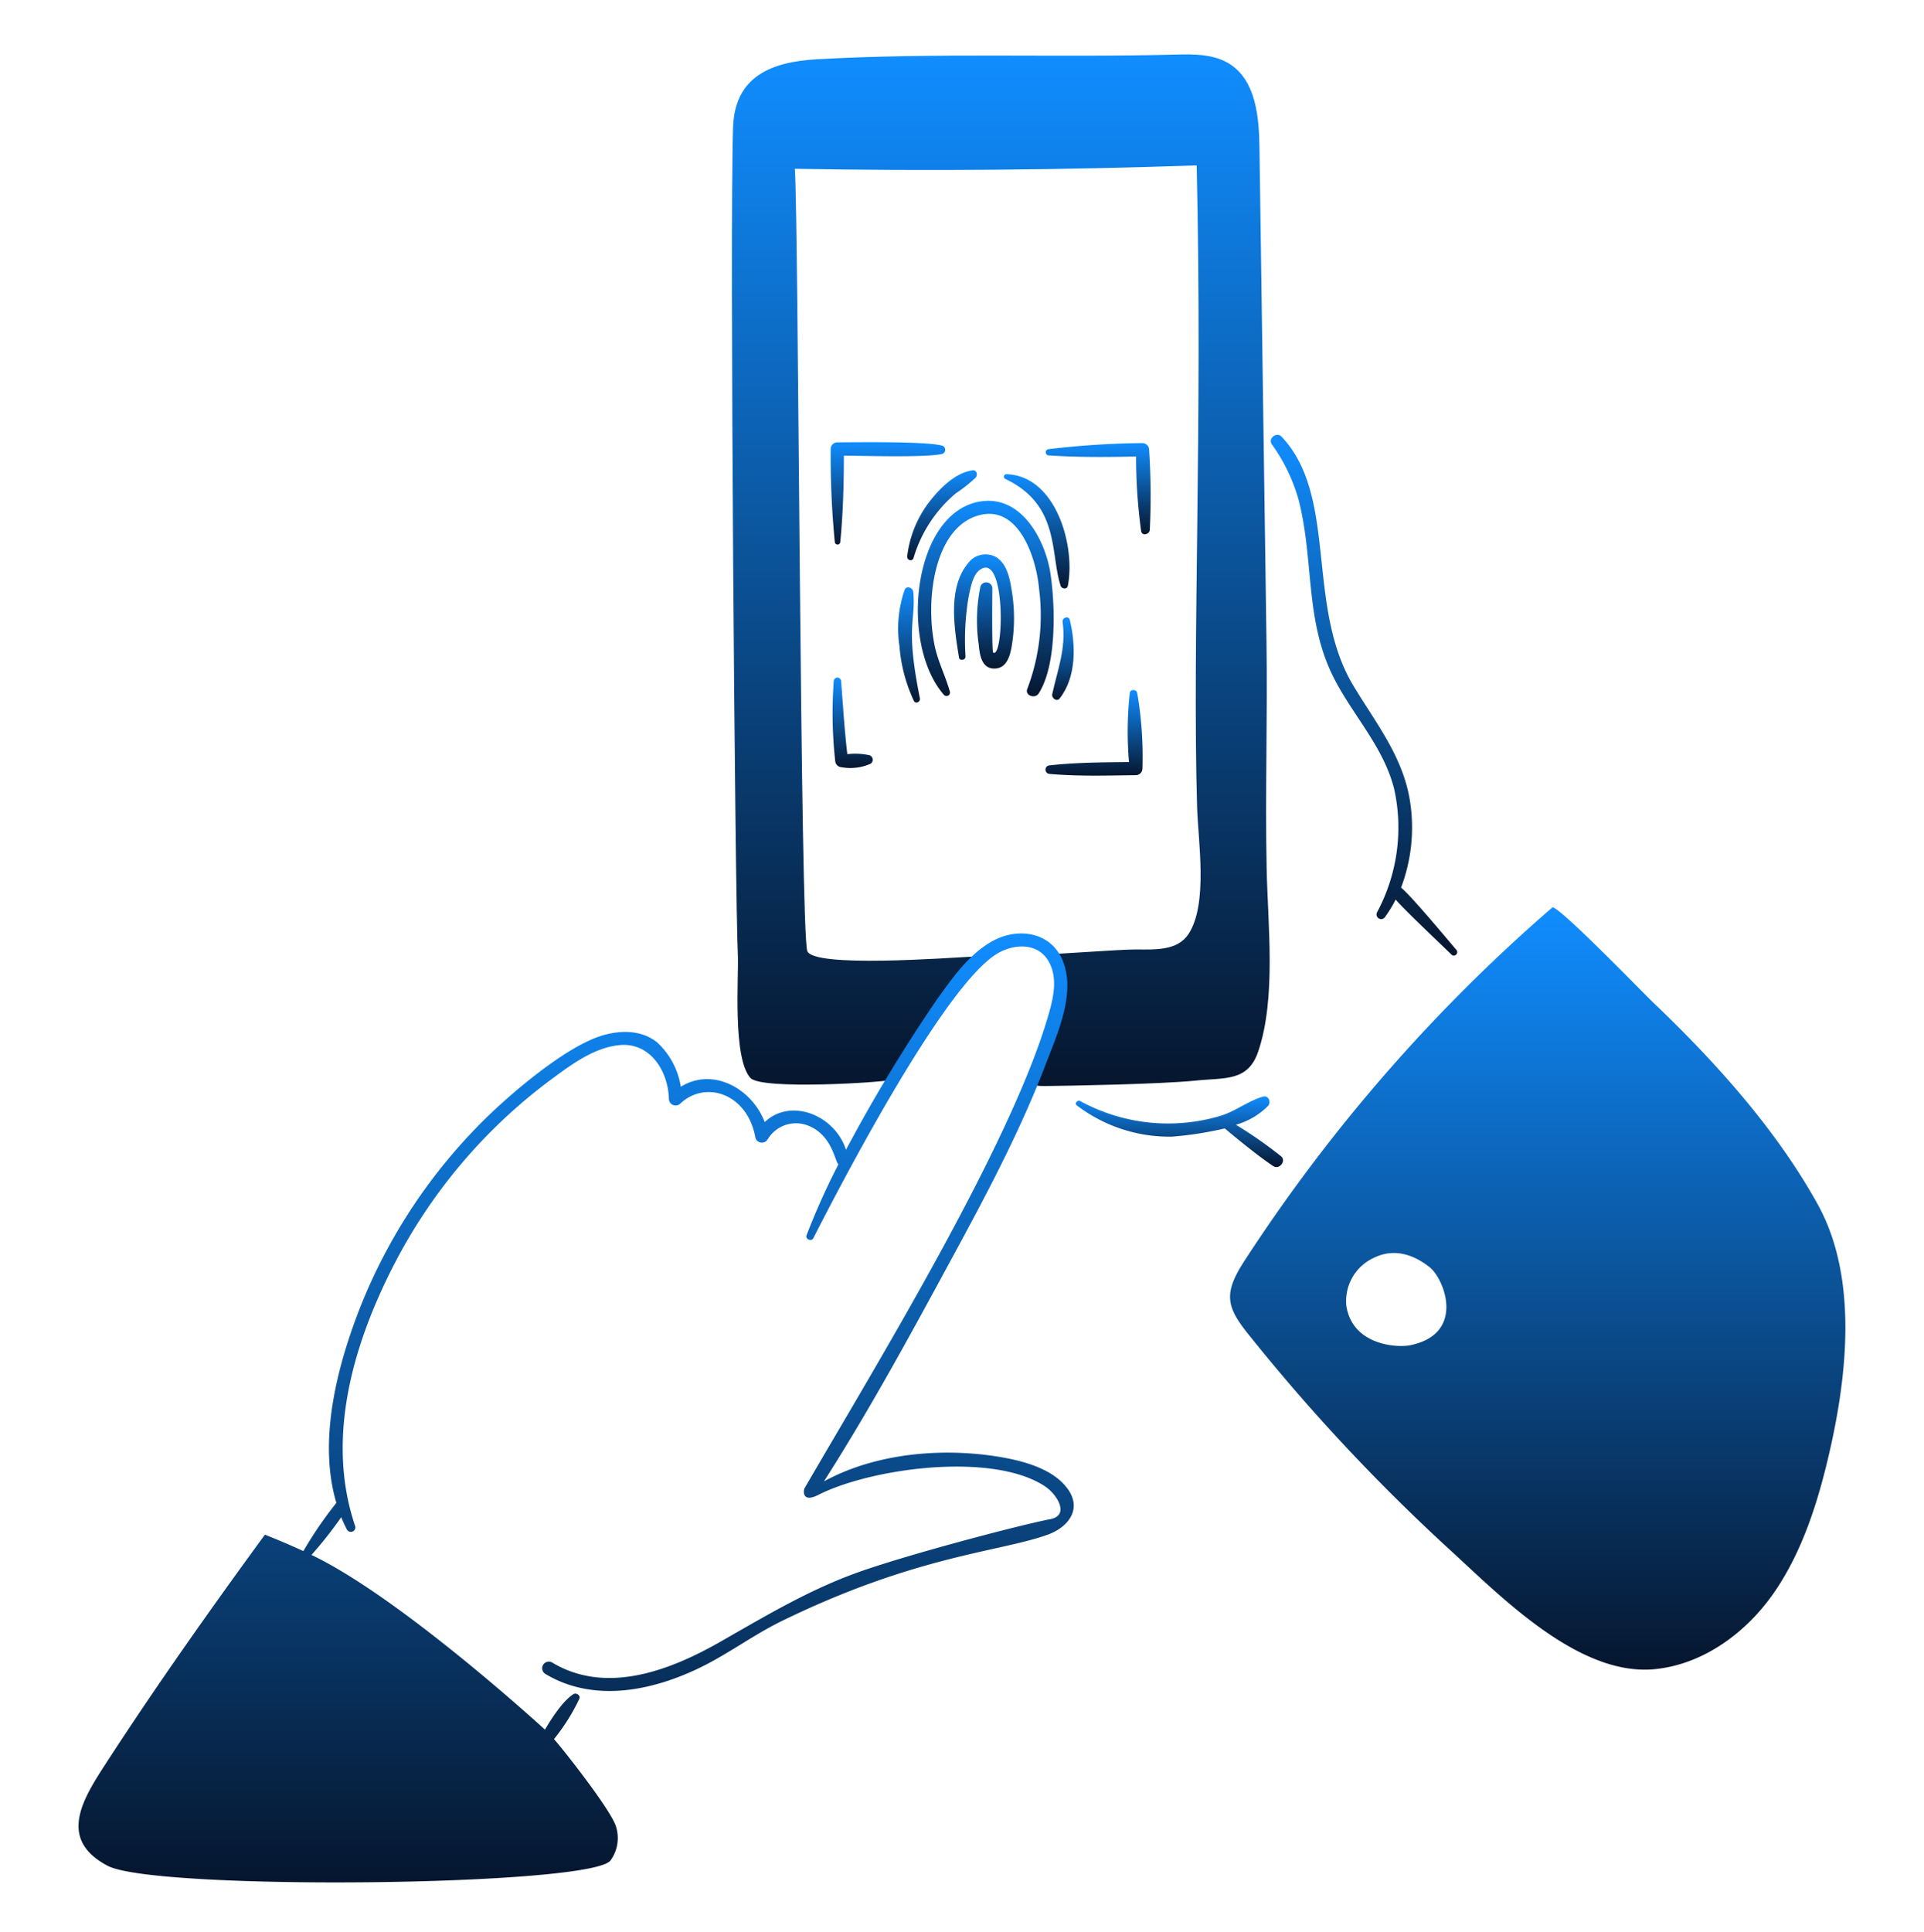
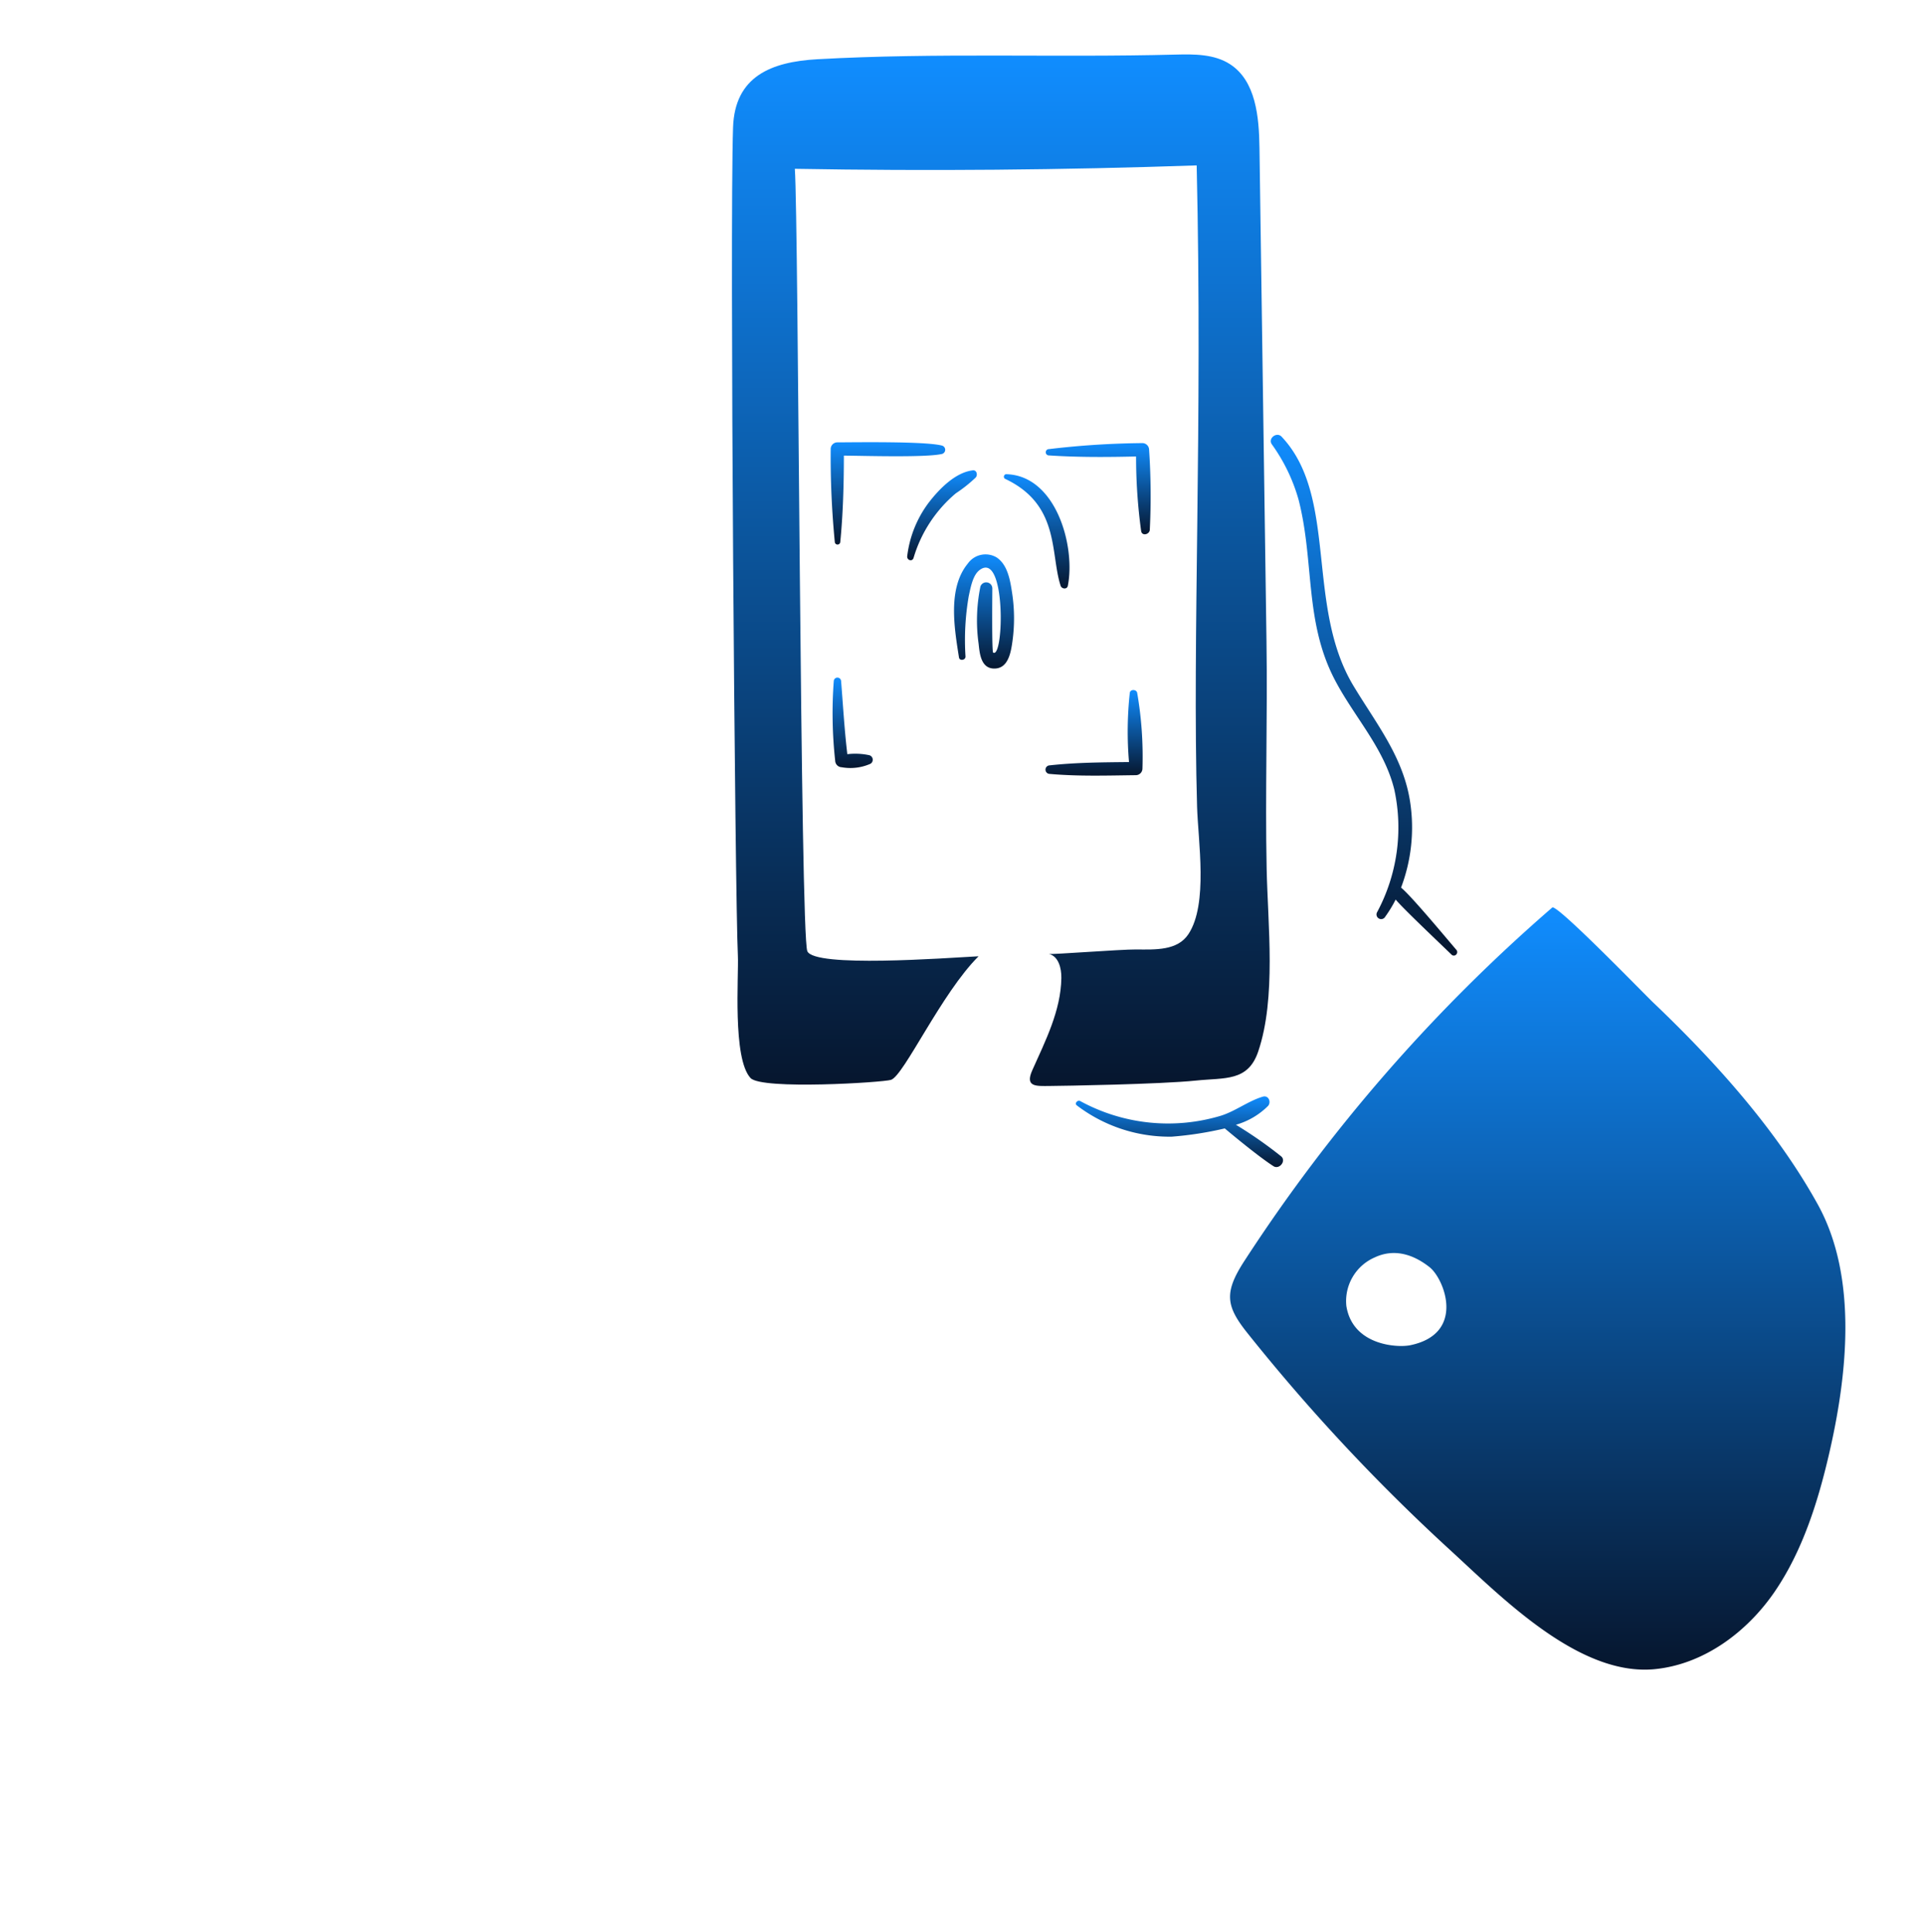
<svg xmlns="http://www.w3.org/2000/svg" width="250" height="251" fill="none">
-   <path d="M164.585 112.857c-.202-9.824.125-19.649-.02-29.473-.309-21.392-.613-42.786-.913-64.182-.055-4.008-.462-8.684-3.825-10.86-2.039-1.32-4.634-1.314-7.062-1.25-15.538.407-31.035-.268-46.555.604-6 .336-10.738 2.222-10.958 8.863-.445 13.419.262 100.305.625 107.587.125 2.615-.72 13.375 1.649 15.912 1.453 1.556 17.283.57 18.259.23 1.685-.586 6.53-11.239 11.368-16.05-4.409.234-21.324 1.5-22.25-.66-.926-2.16-1.135-94.951-1.625-101.646 17.404.305 34.809.157 52.215-.443.779 33.825-.575 61.477.052 83.302.125 4.471 1.467 12.671-1.131 16.581-1.42 2.137-4.25 2-6.79 1.979-2.015-.013-10.91.68-11.339.58 1.25.291 1.649 1.857 1.625 3.133-.062 4.222-2.057 8.134-3.78 11.988-.982 2.199.528 2.045 2.243 2.035 1.715-.01 14.402-.221 19.009-.7 3.806-.395 6.778.155 8.11-3.785 2.356-6.966 1.243-16.446 1.093-23.745z" fill="url(#paint0_linear_1021_694)" />
+   <path d="M164.585 112.857c-.202-9.824.125-19.649-.02-29.473-.309-21.392-.613-42.786-.913-64.182-.055-4.008-.462-8.684-3.825-10.86-2.039-1.32-4.634-1.314-7.062-1.25-15.538.407-31.035-.268-46.555.604-6 .336-10.738 2.222-10.958 8.863-.445 13.419.262 100.305.625 107.587.125 2.615-.72 13.375 1.649 15.912 1.453 1.556 17.283.57 18.259.23 1.685-.586 6.53-11.239 11.368-16.05-4.409.234-21.324 1.5-22.25-.66-.926-2.16-1.135-94.951-1.625-101.646 17.404.305 34.809.157 52.215-.443.779 33.825-.575 61.477.052 83.302.125 4.471 1.467 12.671-1.131 16.581-1.42 2.137-4.25 2-6.79 1.979-2.015-.013-10.91.68-11.339.58 1.25.291 1.649 1.857 1.625 3.133-.062 4.222-2.057 8.134-3.78 11.988-.982 2.199.528 2.045 2.243 2.035 1.715-.01 14.402-.221 19.009-.7 3.806-.395 6.778.155 8.11-3.785 2.356-6.966 1.243-16.446 1.093-23.745" fill="url(#paint0_linear_1021_694)" />
  <path d="M129.509 72.425a2.818 2.818 0 00-3.75.788c-2.661 3.229-1.735 8.476-1.151 12.203.076.484.857.362.847-.115a33.453 33.453 0 01.425-7.876c.229-1.025.5-2.677 1.393-3.357 3.468-2.636 3.185 11.625 1.771 10.709-.173-.113-.114-6.875-.103-8.348a.79.79 0 00-.687-.763.794.794 0 00-.866.552 21.931 21.931 0 00-.228 7.427c.133 1.263.304 3.15 1.956 3.21 1.875.066 2.229-2.062 2.43-3.477.301-2.129.285-4.29-.046-6.414-.234-1.537-.56-3.586-1.991-4.538z" fill="url(#paint1_linear_1021_694)" />
-   <path d="M134.958 90.1c2.35-3.642 2.181-11.34 1.536-15.583-.662-4.364-3.761-10.204-9.069-9.375-8.861 1.375-10.61 18.519-4.75 25.152a.454.454 0 00.543.07.445.445 0 00.207-.506c-.57-2.042-1.543-3.875-1.978-5.981-1.27-6.136.02-15.45 5.825-16.951 5.22-1.35 7.421 5.8 7.742 9.573a26.928 26.928 0 01-1.524 12.984c-.365.879.993 1.353 1.468.616z" fill="url(#paint2_linear_1021_694)" />
-   <path d="M118.75 91.054c.221.464.875.125.781-.328-1.905-9.473-.526-9.875-.857-13.815-.044-.528-.849-.898-1.118-.304a15.352 15.352 0 00-.681 7.336 20.274 20.274 0 001.875 7.111z" fill="url(#paint3_linear_1021_694)" />
  <path d="M120.683 65.29a14.402 14.402 0 00-2.8 6.962c-.068.528.66.775.824.227a17.407 17.407 0 015.5-8.396 18.261 18.261 0 002.583-2.055c.276-.328.125-.983-.383-.923-2.284.267-4.387 2.447-5.724 4.185z" fill="url(#paint4_linear_1021_694)" />
  <path d="M130.725 61.605a.326.326 0 00-.272.242.332.332 0 00.115.345c7.196 3.375 5.875 9.718 7.25 13.914.138.418.835.5.933 0 1.024-5.163-1.545-14.36-8.026-14.5z" fill="url(#paint5_linear_1021_694)" />
-   <path d="M137.693 90.74c2.182-2.793 2.101-6.907 1.319-10.188-.15-.625-1.024-.33-.94.26.477 3.376-.637 6.15-1.349 9.363-.113.512.59 1.05.97.564z" fill="url(#paint6_linear_1021_694)" />
  <path d="M122.42 58.971a.564.564 0 00.288-.872.565.565 0 00-.288-.204c-2.106-.58-11.275-.43-13.625-.425a.864.864 0 00-.857.858c-.034 4.04.145 8.078.535 12.1a.357.357 0 00.354.32.358.358 0 00.354-.32c.368-3.75.465-7.476.472-11.233 2.062-.001 10.643.284 12.767-.224z" fill="url(#paint7_linear_1021_694)" />
  <path d="M149.4 68.851a89.09 89.09 0 00-.088-10.425.875.875 0 00-.862-.86 110.12 110.12 0 00-12.158.782.406.406 0 00-.409.408.407.407 0 00.409.41c3.782.25 7.542.224 11.327.138-.001 3.244.22 6.484.66 9.699.114.676 1.066.44 1.121-.152z" fill="url(#paint8_linear_1021_694)" />
  <path d="M136.375 100.542c3.727.33 7.473.209 11.213.165a.862.862 0 00.858-.857 48.559 48.559 0 00-.684-9.847c-.099-.456-.884-.49-.959 0a46.744 46.744 0 00-.102 9c-3.446.036-6.896.052-10.323.43a.557.557 0 00-.53.553.554.554 0 00.527.556z" fill="url(#paint9_linear_1021_694)" />
  <path d="M110.099 97.982c-.375-3.16-.555-6.336-.808-9.508a.48.48 0 00-.477-.443.48.48 0 00-.476.443 56.524 56.524 0 00.185 10.365.872.872 0 00.84.838 6.448 6.448 0 003.75-.453.61.61 0 00.284-.6.612.612 0 00-.429-.507 8.592 8.592 0 00-2.869-.135z" fill="url(#paint10_linear_1021_694)" />
-   <path d="M130.493 189.384c-7.552-1.382-16.526-.709-23.431 3.074 5.421-8.5 10.324-17.375 15.125-26.228 4.942-9.107 10.015-18.312 13.706-28 1.523-4 3.991-9.333 2.125-13.583-1.569-3.583-5.721-4.153-8.927-2.452-3.107 1.65-5.362 4.885-7.375 7.695a204.96 204.96 0 00-11.793 19.493c-1.399-4.451-7.134-6.843-10.554-3.608-1.695-4.388-6.763-7.168-10.906-4.587a9.921 9.921 0 00-3.082-5.768c-2.183-1.756-5.202-1.591-7.708-.696-4.642 1.66-11.43 7.443-14.886 10.884a71.003 71.003 0 00-18.368 31.324c-1.597 5.853-2.463 12.416-.712 18.316a51.958 51.958 0 00-4.288 6.266 99.252 99.252 0 00-5-2.134c-7.093 9.707-14.038 19.525-20.585 29.609-3.031 4.668-6.44 9.936.152 13.409 6.2 3.265 62.893 2.67 65.347-.699a4.957 4.957 0 00.692-4.45c-.67-2.094-6.49-9.534-8.04-11.311a25.826 25.826 0 003.298-5.25c.172-.433-.405-.818-.769-.59-1.728 1.081-3.696 4.616-3.696 4.616s-18.692-17.145-30.346-22.702a52.667 52.667 0 003.867-4.9c.225.551.471 1.095.75 1.625a.588.588 0 00.727.234.586.586 0 00.342-.683c-3.825-11.215-.375-23.318 4.809-33.539a69.622 69.622 0 0120.683-24.532c2.593-1.917 5.54-4.118 8.852-4.439 3.957-.384 6.322 3.344 6.411 7a.878.878 0 001.032.833.875.875 0 00.442-.223c3.256-3.09 8.76-1.344 9.775 4.446a.87.87 0 00.723.607.882.882 0 00.853-.403 4.285 4.285 0 015.326-1.778c3.074 1.25 3.412 4.608 3.875 5.013a92.439 92.439 0 00-4.138 9.211c-.195.511.637.858.883.375 3.607-7.084 17.172-33.209 24.045-37.054 2.147-1.201 5.107-1.32 6.5 1.052 1.292 2.2.625 4.867-.042 7.156-4.875 16.735-21.964 44.697-31.633 61.307-.178.307-.375 1.987 1.774.894 6.731-3.431 22.511-5.657 29.42-1.137 1.649 1.078 3.264 3.8.739 4.286-4.026.777-18.25 4.52-24.859 6.86-6.456 2.287-12.116 5.699-18.032 9.072-6.494 3.704-14.8 6.932-21.846 2.698a.865.865 0 00-1.18.306.863.863 0 00.306 1.181c6.32 3.789 13.973 2.175 20.226-.897 3.608-1.773 6.851-4.208 10.46-5.973 17.517-8.558 28.41-8.991 34.599-11.238 2.516-.914 4.435-3.175 2.681-5.782-1.754-2.606-5.448-3.673-8.349-4.206z" fill="url(#paint11_linear_1021_694)" />
  <path d="M168.736 64.93c2.052 8 .75 15.757 4.667 23.316 2.516 4.86 6.441 8.903 7.773 14.348a23.27 23.27 0 01-2.233 15.905.601.601 0 00.216.826.601.601 0 00.826-.216c.513-.711.969-1.46 1.365-2.242.875 1.088 5.829 5.767 7.256 7.153.412.399.993-.201.625-.625-1.307-1.52-5.936-7.1-7.182-8.078a22.006 22.006 0 001.186-11.085c-.875-5.875-4.419-10.222-7.384-15.154-6.232-10.375-1.956-24.553-9.328-32.351-.625-.658-1.794.209-1.27.989a22.89 22.89 0 013.483 7.213z" fill="url(#paint12_linear_1021_694)" />
  <path d="M165.464 151.501c.767.5 1.723-.695.99-1.285a55.592 55.592 0 00-5.864-4.09 9.63 9.63 0 004.191-2.46c.418-.515.044-1.41-.696-1.19-1.875.556-3.509 1.857-5.415 2.466a23.82 23.82 0 01-18.316-1.9c-.329-.175-.775.3-.435.567a19.872 19.872 0 0012.333 4.063 45.22 45.22 0 006.893-1.071s4.081 3.456 6.319 4.9z" fill="url(#paint13_linear_1021_694)" />
  <path d="M236.18 156.443c-5.395-9.735-13.36-18.569-21.375-26.205-1.213-1.156-12.53-12.834-13.108-12.334a216.864 216.864 0 00-40 45.907c-2.669 4.111-2.413 5.862.382 9.366a247.65 247.65 0 0026.353 28.206c6.718 6.154 16.763 16.449 26.603 15.468 6.355-.634 11.978-4.812 15.577-10.085 3.567-5.228 5.572-11.524 7.015-17.71 2.387-10.229 3.847-23.06-1.447-32.613zm-52.931 18.325c-1.705.351-7.5.023-8.307-5.102a6.186 6.186 0 013.7-6.313c2.468-1.156 4.945-.446 7.125 1.284 1.941 1.556 4.686 8.641-2.518 10.131z" fill="url(#paint14_linear_1021_694)" />
  <defs>
    <linearGradient id="paint0_linear_1021_694" x1="130.044" y1="7.07" x2="130.044" y2="141.093" gradientUnits="userSpaceOnUse">
      <stop stop-color="#108dff" />
      <stop offset="1" stop-color="#06162E" />
    </linearGradient>
    <linearGradient id="paint1_linear_1021_694" x1="127.863" y1="72.023" x2="127.863" y2="86.856" gradientUnits="userSpaceOnUse">
      <stop stop-color="#108dff" />
      <stop offset="1" stop-color="#06162E" />
    </linearGradient>
    <linearGradient id="paint2_linear_1021_694" x1="128.086" y1="65.063" x2="128.086" y2="90.462" gradientUnits="userSpaceOnUse">
      <stop stop-color="#108dff" />
      <stop offset="1" stop-color="#06162E" />
    </linearGradient>
    <linearGradient id="paint3_linear_1021_694" x1="118.122" y1="76.303" x2="118.122" y2="91.276" gradientUnits="userSpaceOnUse">
      <stop stop-color="#108dff" />
      <stop offset="1" stop-color="#06162E" />
    </linearGradient>
    <linearGradient id="paint4_linear_1021_694" x1="122.402" y1="61.102" x2="122.402" y2="72.788" gradientUnits="userSpaceOnUse">
      <stop stop-color="#108dff" />
      <stop offset="1" stop-color="#06162E" />
    </linearGradient>
    <linearGradient id="paint5_linear_1021_694" x1="134.705" y1="61.605" x2="134.705" y2="76.451" gradientUnits="userSpaceOnUse">
      <stop stop-color="#108dff" />
      <stop offset="1" stop-color="#06162E" />
    </linearGradient>
    <linearGradient id="paint6_linear_1021_694" x1="138.113" y1="80.203" x2="138.113" y2="90.929" gradientUnits="userSpaceOnUse">
      <stop stop-color="#108dff" />
      <stop offset="1" stop-color="#06162E" />
    </linearGradient>
    <linearGradient id="paint7_linear_1021_694" x1="115.376" y1="57.449" x2="115.376" y2="70.748" gradientUnits="userSpaceOnUse">
      <stop stop-color="#108dff" />
      <stop offset="1" stop-color="#06162E" />
    </linearGradient>
    <linearGradient id="paint8_linear_1021_694" x1="142.697" y1="57.566" x2="142.697" y2="69.414" gradientUnits="userSpaceOnUse">
      <stop stop-color="#108dff" />
      <stop offset="1" stop-color="#06162E" />
    </linearGradient>
    <linearGradient id="paint9_linear_1021_694" x1="142.16" y1="89.648" x2="142.16" y2="100.766" gradientUnits="userSpaceOnUse">
      <stop stop-color="#108dff" />
      <stop offset="1" stop-color="#06162E" />
    </linearGradient>
    <linearGradient id="paint10_linear_1021_694" x1="110.793" y1="88.031" x2="110.793" y2="99.778" gradientUnits="userSpaceOnUse">
      <stop stop-color="#108dff" />
      <stop offset="1" stop-color="#06162E" />
    </linearGradient>
    <linearGradient id="paint11_linear_1021_694" x1="74.861" y1="121.275" x2="74.861" y2="244.56" gradientUnits="userSpaceOnUse">
      <stop stop-color="#108dff" />
      <stop offset="1" stop-color="#06162E" />
    </linearGradient>
    <linearGradient id="paint12_linear_1021_694" x1="177.235" y1="56.494" x2="177.235" y2="124.151" gradientUnits="userSpaceOnUse">
      <stop stop-color="#108dff" />
      <stop offset="1" stop-color="#06162E" />
    </linearGradient>
    <linearGradient id="paint13_linear_1021_694" x1="153.257" y1="142.441" x2="153.257" y2="151.62" gradientUnits="userSpaceOnUse">
      <stop stop-color="#108dff" />
      <stop offset="1" stop-color="#06162E" />
    </linearGradient>
    <linearGradient id="paint14_linear_1021_694" x1="199.808" y1="117.889" x2="199.808" y2="216.916" gradientUnits="userSpaceOnUse">
      <stop stop-color="#108dff" />
      <stop offset="1" stop-color="#06162E" />
    </linearGradient>
  </defs>
</svg>